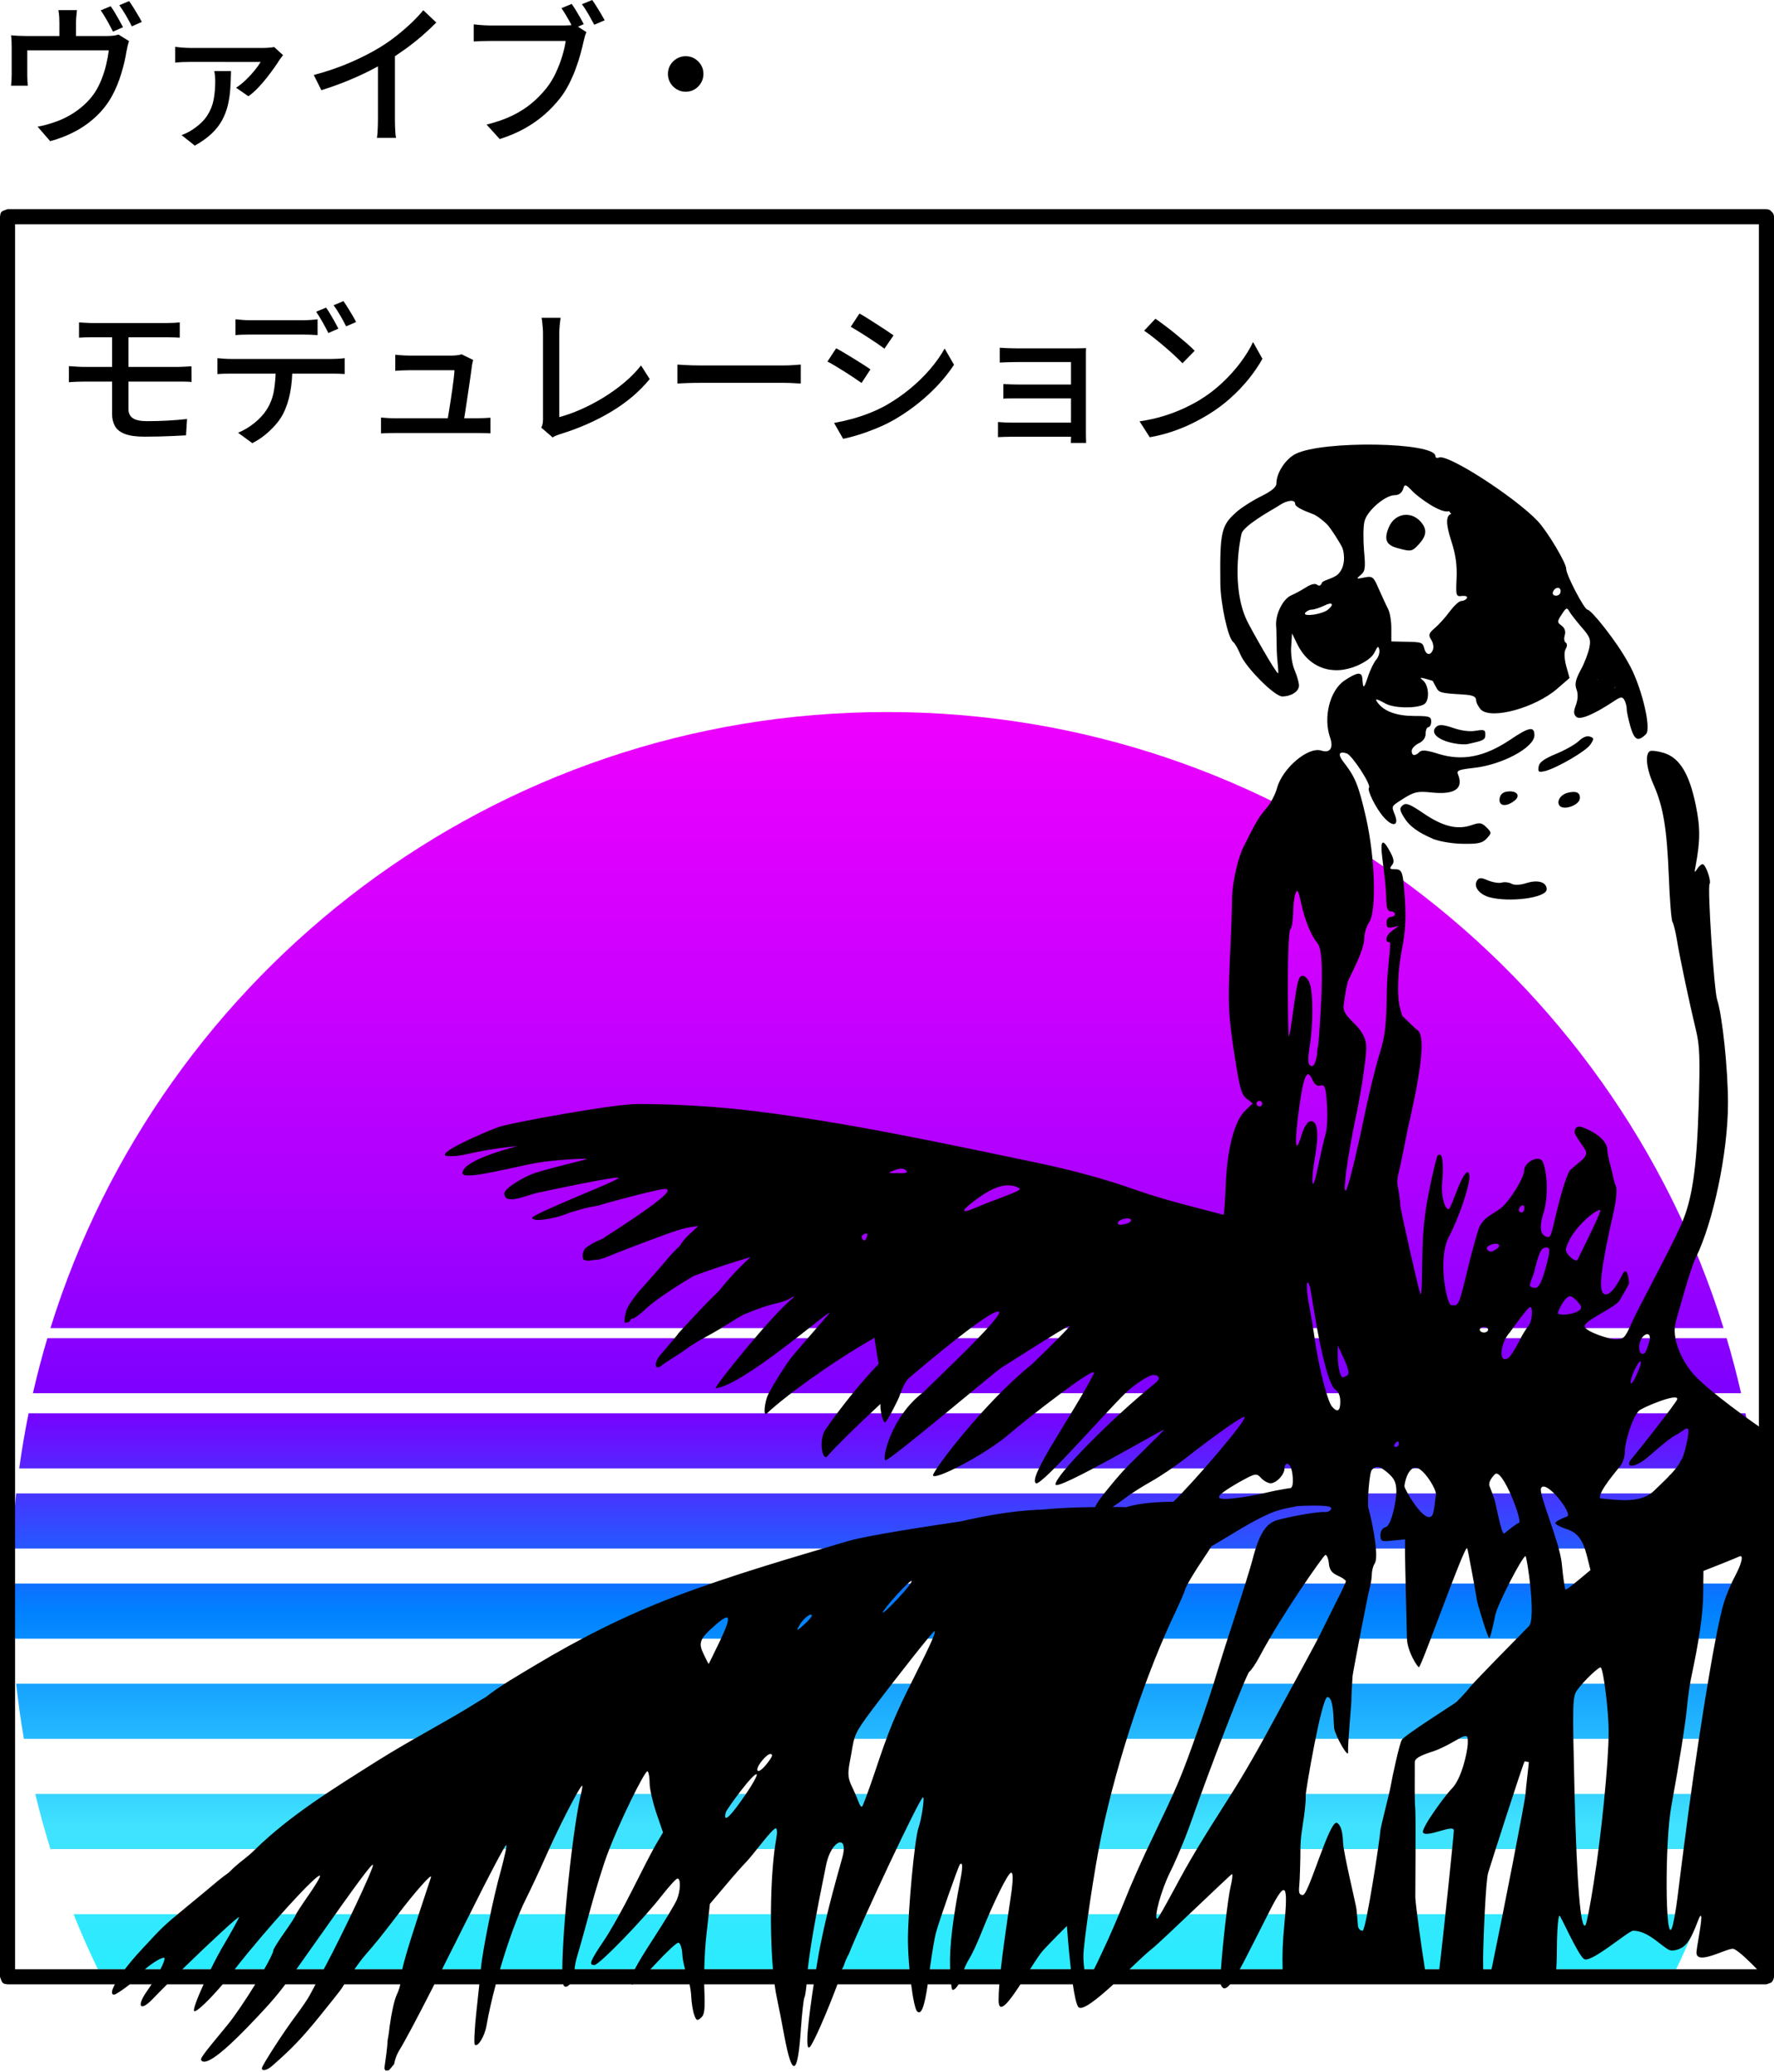
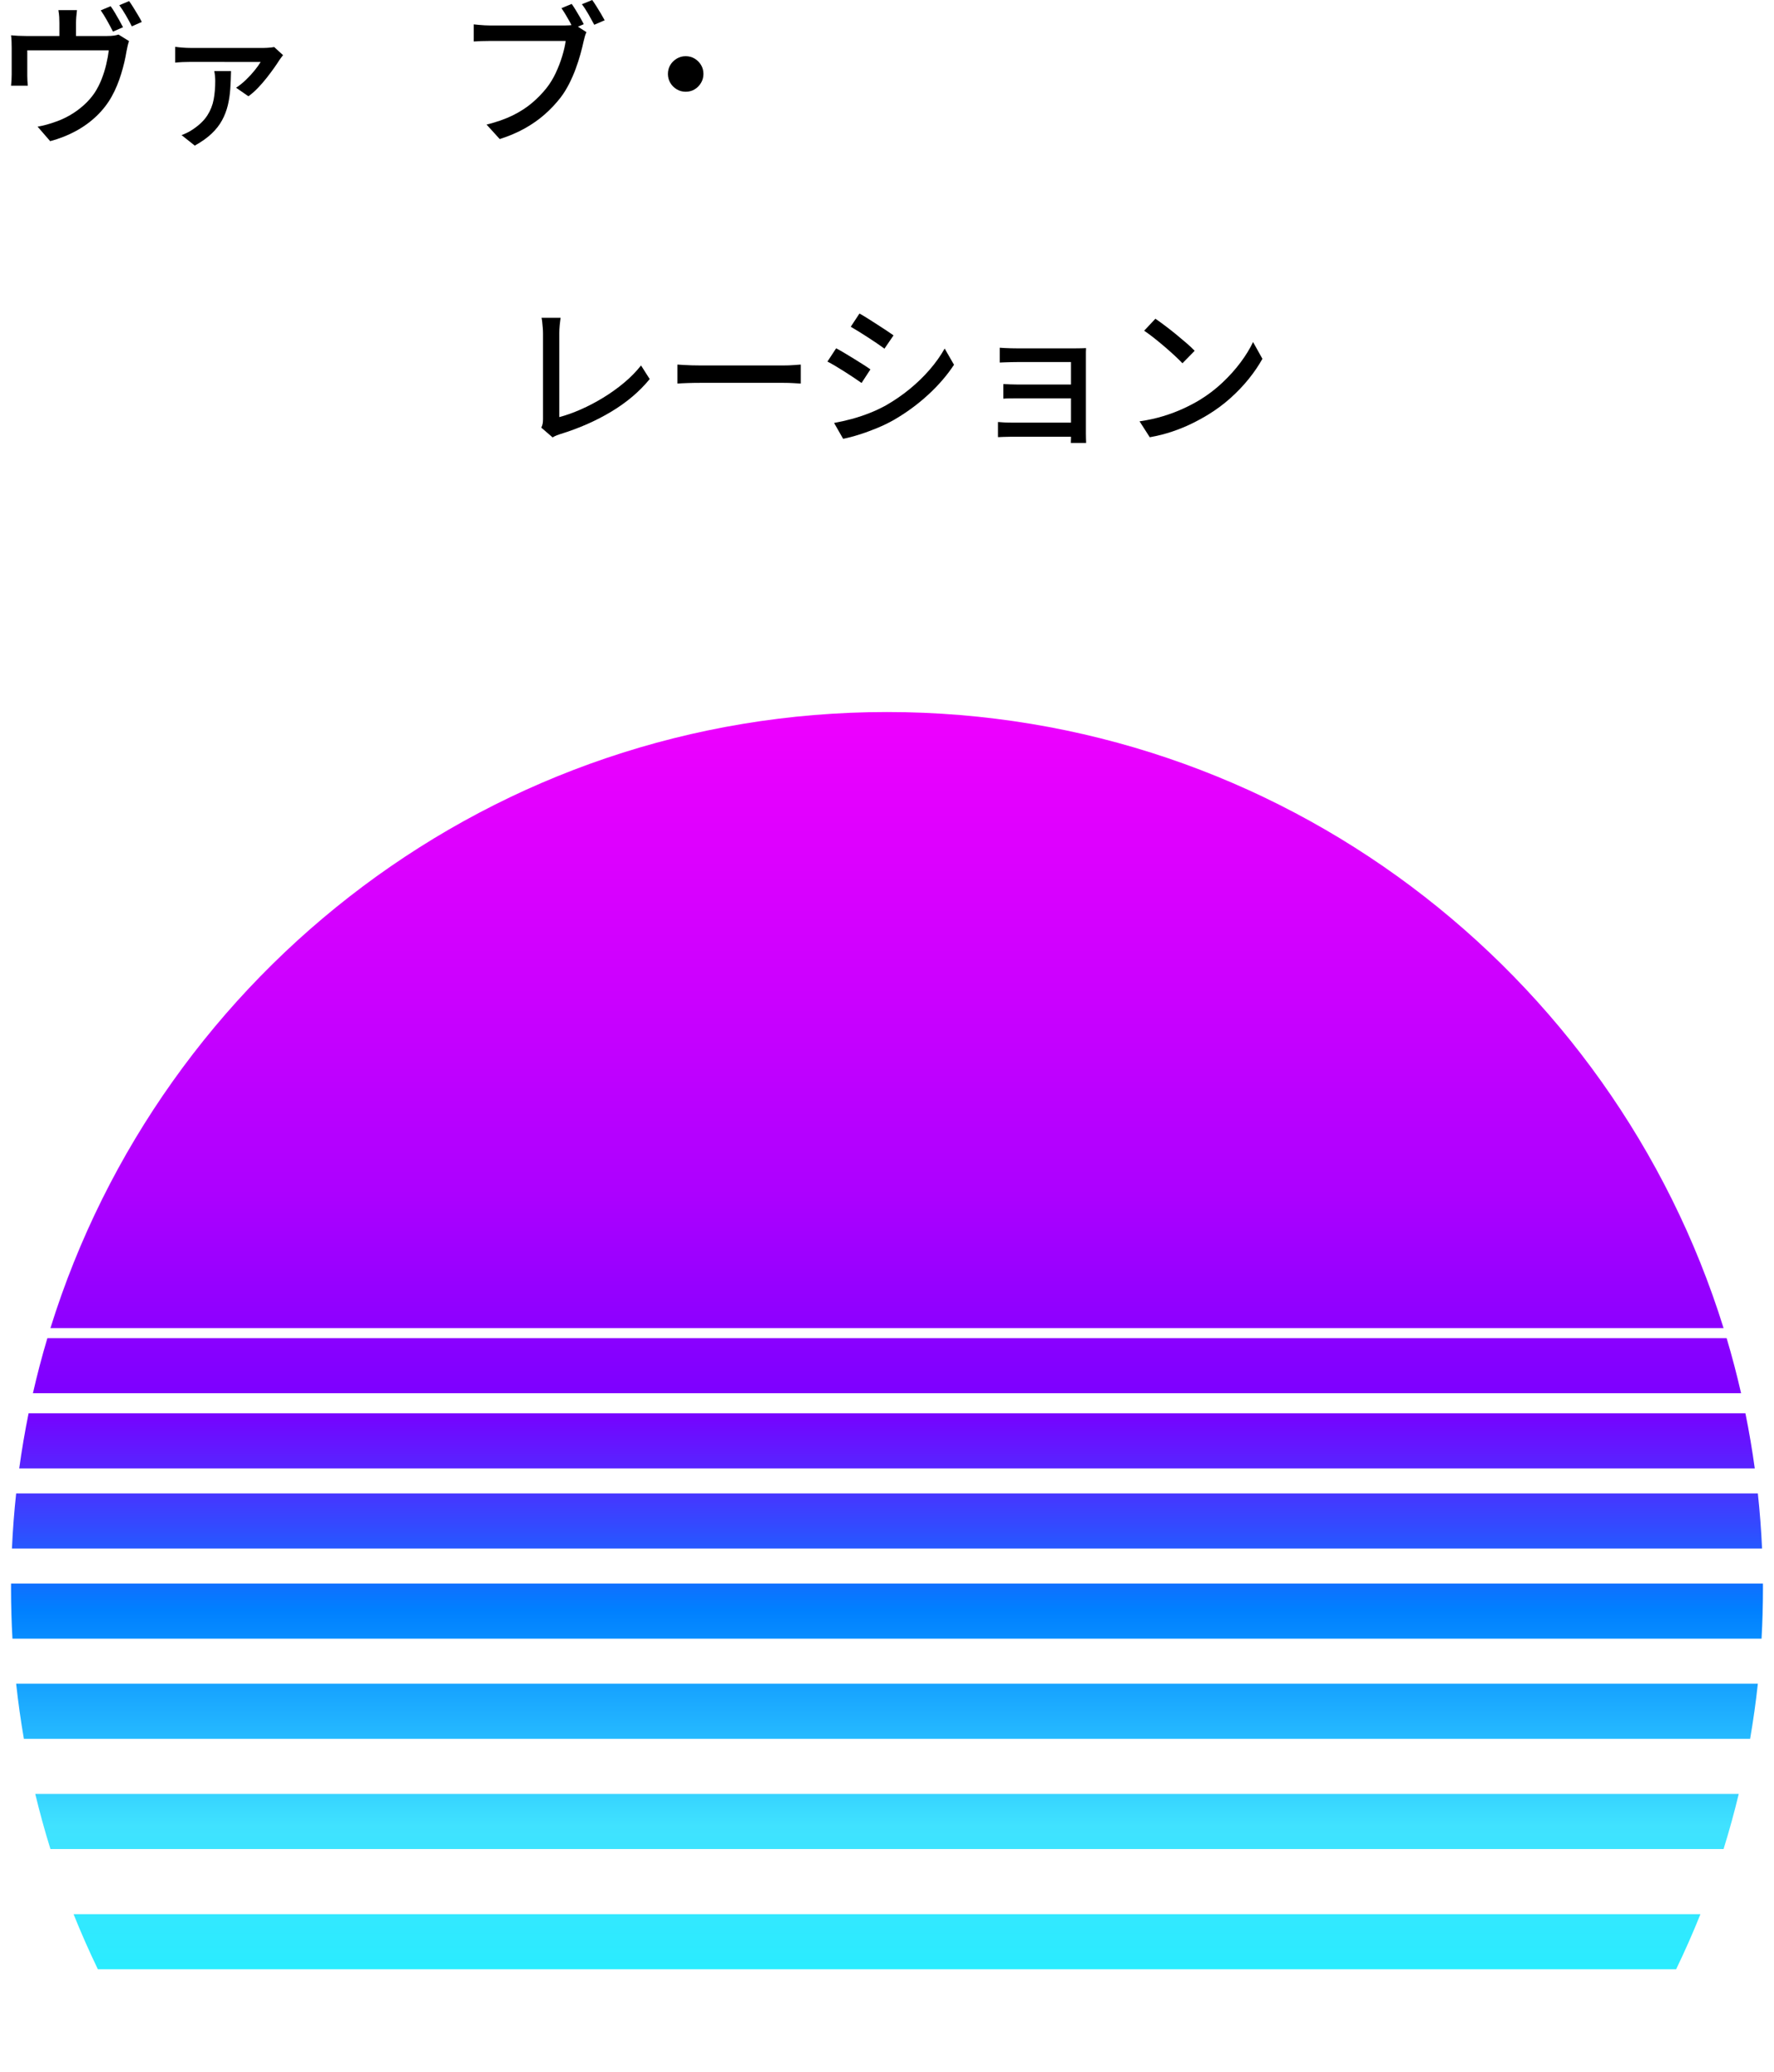
<svg xmlns="http://www.w3.org/2000/svg" width="100%" height="100%" viewBox="0 0 353 412" version="1.1" xml:space="preserve" style="fill-rule:evenodd;clip-rule:evenodd;stroke-linejoin:round;stroke-miterlimit:2;">
  <path id="lasercd" d="M338.363,380.634c-1.49,3.717 -3.104,7.371 -4.838,10.956l-314.05,0c-1.734,-3.585 -3.348,-7.239 -4.838,-10.956l323.726,0Zm7.621,-23.904c-0.89,3.699 -1.897,7.352 -3.019,10.956l-332.93,-0c-1.122,-3.604 -2.129,-7.257 -3.019,-10.956l338.968,-0Zm3.801,-21.913c-0.399,3.688 -0.913,7.341 -1.538,10.957l-343.494,-0c-0.625,-3.616 -1.139,-7.269 -1.538,-10.957l346.57,0Zm1.015,-19.92c0.002,0.332 0.003,0.664 0.003,0.996c-0,3.343 -0.095,6.664 -0.281,9.96l-348.044,0c-0.186,-3.296 -0.281,-6.617 -0.281,-9.96c0,-0.332 0.001,-0.664 0.003,-0.996l348.6,0Zm-1.015,-17.928c0.392,3.62 0.672,7.273 0.839,10.956l-348.248,-0c0.167,-3.683 0.447,-7.336 0.839,-10.956l346.57,-0Zm-2.475,-15.936c0.734,3.612 1.357,7.266 1.864,10.956l-345.348,-0c0.507,-3.69 1.13,-7.344 1.864,-10.956l341.62,-0Zm-3.737,-14.941c1.074,3.605 2.035,7.258 2.878,10.956l-339.902,0c0.843,-3.698 1.804,-7.351 2.878,-10.956l334.146,0Zm-333.539,-1.992c22.078,-70.942 88.298,-122.51 166.466,-122.51c78.168,0 144.388,51.568 166.466,122.51l-332.932,0Z" style="fill:url(#_Linear1);" />
-   <path id="fullcase" d="M25.831,394.59c-1.341,1.05 -2.792,2.046 -3.131,2.046c-0.634,0 -0.523,-0.784 0.151,-2.046l-21.351,0c-0.839,-0.083 -0.967,-0.264 -1.169,-0.601l-0.331,-0.899l0,-350c0.083,-0.833 0.265,-0.967 0.602,-1.169l0.898,-0.331l350,0c0.033,0.003 0.065,0.007 0.098,0.01c0.081,0.016 0.439,0.065 0.638,0.213l0.541,0.541c0.206,0.277 0.223,0.736 0.223,0.736l0,350c-0,0 -0.094,0.865 -0.602,1.169l-0.898,0.331l-106.72,0c-0.909,1.076 -1.493,1.035 -1.892,0l-21.338,0c-3.279,2.992 -6.373,5.487 -7.027,4.439c-0.383,-0.613 -0.739,-2.337 -1.048,-4.439l-10.417,0c-2.229,3.421 -4.323,6.182 -4.354,3.212c-0.009,-0.853 0.047,-1.955 0.149,-3.212l-8.121,0c-0.382,0.679 -0.811,1.103 -1.186,1.103c-0.099,-0 -0.198,-0.416 -0.281,-1.103l-4.661,0c-0.649,4.515 -1.311,6.173 -2.107,5.377c-0.393,-0.393 -0.842,-2.597 -1.197,-5.377l-14.658,0c-2.18,5.82 -4.742,11.606 -5.459,12.426c-1.163,1.304 -0.222,-6.212 0.733,-12.426l-1.424,0c-0.119,1.28 -0.287,2.381 -0.419,2.602c-0.167,0.277 -0.5,3.219 -0.722,6.438c-0.61,9.158 -1.72,9.602 -3.274,1.277c-0.5,-2.776 -1.166,-6.05 -1.444,-7.382c-0.19,-0.842 -0.358,-1.831 -0.505,-2.935l-14.006,0c0.006,0.312 0.014,0.607 0.025,0.881c0.166,4.163 0.055,5.162 -0.666,5.772c-0.722,0.666 -0.944,0.555 -1.332,-0.555c-0.278,-0.721 -0.555,-2.442 -0.611,-3.774c-0.028,-0.676 -0.156,-1.522 -0.326,-2.324l-11.178,0c-0.065,0.032 -0.116,0.048 -0.152,0.048c-0.104,0 -0.193,-0.015 -0.267,-0.048l-12.23,0c-0.403,0.438 -0.854,0.628 -1.157,0.326c-0.055,-0.058 -0.103,-0.168 -0.145,-0.326l-13.426,0c-0.779,2.914 -1.428,5.765 -1.859,8.263c-0.389,2.109 -1.721,4.329 -2.331,3.719c-0.167,-0.167 -0.056,-3.164 0.333,-6.605c0.207,-1.833 0.414,-3.776 0.578,-5.377l-8.94,0c-3.492,6.842 -5.872,11.322 -7.068,13.258c-0.389,0.666 -0.722,1.499 -0.889,2.332c0,0.055 -0.055,0.166 -0.055,0.277c-0.333,0.389 -0.666,0.833 -1.055,1.221c-0.222,0.056 -0.444,0.056 -0.666,0.056c-0.111,-0.167 -0.166,-0.278 -0.222,-0.444c0.278,-1.943 0.555,-3.83 0.666,-5.717c0.167,-0.777 0.278,-1.665 0.389,-2.665c0.333,-2.497 0.943,-5.328 1.443,-6.327c0.274,-0.547 0.514,-1.277 0.675,-1.991l-11.158,0c-0.194,0.3 -0.383,0.595 -0.562,0.881c-0.333,0.499 -2.332,2.997 -4.441,5.606c-3.386,4.163 -5.439,6.327 -9.324,9.713c-1,0.888 -2.11,1.166 -2.054,0.444c0.055,-0.555 4.329,-7.215 6.771,-10.435c1.11,-1.498 2.387,-3.33 2.776,-4.107c0.187,-0.374 0.605,-1.147 1.125,-2.102l-6.013,0c-2.344,3.084 -4.019,4.876 -7.545,8.54c-5.051,5.218 -8.215,7.549 -9.103,6.661c-0.389,-0.389 -0.167,-0.722 5.162,-7.16c1.409,-1.707 3.611,-4.987 5.496,-8.041l-6.481,0c-2.646,3.107 -5.322,5.675 -5.676,5.321c-0.252,-0.252 0.614,-2.543 1.877,-5.321l-7.256,0c-1.088,1.085 -2.108,2.118 -3.002,3.046c-2.442,2.497 -3.108,1.221 -0.943,-1.777c0.293,-0.417 0.58,-0.843 0.857,-1.269l-4.331,0Zm324.169,-350l-347,0l0,347l21.846,0c0.949,-1.248 2.124,-2.637 3.459,-4.056c4.052,-4.385 4.219,-4.552 8.659,-8.215c2.109,-1.721 5.051,-4.163 6.494,-5.384c0.747,-0.609 1.481,-1.162 2.063,-1.564c0.977,-1.002 2.035,-1.91 3.148,-2.752c0.592,-0.475 1.267,-1.026 2.075,-1.823c7.005,-6.862 15.638,-12.141 24.116,-17.5c6.824,-4.313 14.347,-8.153 20.179,-11.855c0.514,-0.324 1.034,-0.633 1.562,-0.926c3.077,-2.424 6.542,-4.363 9.935,-6.402c8.809,-5.284 17.922,-9.902 27.747,-13.62c11.321,-4.283 22.952,-7.648 34.595,-11.08c3.635,-1.064 15.965,-2.953 22.254,-3.873c4.922,-1.119 9.861,-2.025 14.916,-2.291c0.192,-0.012 0.191,-0.049 0.798,-0.048c0.07,0.001 0.141,0.005 0.212,0.011c3.604,-0.362 7.232,-0.485 10.847,-0.525c0.284,-0.616 0.814,-1.437 1.613,-2.459c1.277,-1.609 3.164,-3.885 4.274,-5.051c1.054,-1.165 7.937,-7.77 7.826,-7.881c-0.111,-0.167 -21.591,12.433 -21.591,10.879c-0,-1.832 11.434,-13.377 19.87,-20.149c1.055,-0.832 0.833,-1.609 -0.444,-1.609c-0.666,-0 -2.775,1.276 -4.718,2.886c-2.997,2.498 -17.494,19.328 -18.594,18.649c-1.739,-1.073 7.393,-13.709 11.49,-21.757c1.235,-2.426 -13.876,9.409 -16.707,11.878c-4.773,4.163 -15.264,9.546 -15.264,8.27c0,-0.888 10.047,-14.32 19.649,-22.035c4.163,-3.997 7.549,-7.438 7.549,-7.604c-0,-0.278 -2.387,1.165 -13.599,8.27c-1.499,0.999 -22.277,18.563 -23.063,18.406c-0.787,-0.157 1.139,-8.749 7.522,-13.522c1.609,-1.665 16.595,-15.674 14.986,-16.041c-1.712,-0.39 -14.519,10.375 -17.815,13.201c-1.072,0.919 -1.962,3.755 -1.962,3.755c0.005,0.106 -2.589,5.441 -2.897,5.072c-0.719,-0.863 -0.849,-3.121 -0.849,-3.121c0.001,-0.184 0.006,-0.367 0.015,-0.55c-4.611,4.266 -8.621,8.201 -10.586,10.403c-0.949,1.064 -1.806,-3.249 -0.307,-5.386c3.798,-5.418 7.329,-9.619 10.538,-12.984c-0.197,-1.089 -0.407,-2.192 -0.557,-3.311c-0.085,-0.622 -0.18,-1.24 -0.286,-1.857c-8.493,4.826 -17.688,11.519 -21.418,15.037c-0.808,0.762 -0.363,-2.463 0.222,-3.663c1.054,-2.165 3.497,-5.883 4.329,-7.049c0.833,-1.166 8.104,-9.325 7.937,-9.325c-0.7,0 -17.27,14.467 -22.649,15.014c-0.595,0.06 11.41,-14.945 15.562,-18.097c-0.041,-0.049 -0.084,-0.097 -0.126,-0.143c-0.901,0.69 -2.31,1.134 -3.343,1.355c-1.882,0.41 -3.698,1.098 -5.481,1.812l-0.001,0.018c-0.027,0.004 -0.055,0.009 -0.084,0.015c-0.339,0.137 -0.678,0.274 -1.015,0.409c-0.784,0.407 -1.879,1.102 -3.51,2.115c-1.499,0.944 -3.664,2.165 -4.718,2.72c-1.055,0.555 -2.664,1.609 -3.608,2.331c-0.389,0.333 -3.774,2.387 -4.44,2.942c-1.055,0.888 -1.721,0.055 -0.555,-1.721c0.166,-0.278 3.663,-4.218 3.885,-4.662l1.054,-1.166c1.888,-2.054 4.607,-4.94 6.05,-6.327c0.357,-0.344 0.673,-0.652 0.949,-0.93c1.943,-2.441 4.038,-4.697 6.303,-6.748c-3.799,1.116 -7.529,2.344 -11.253,3.728c-3.669,2.131 -7.65,4.795 -9.32,6.336c-1.276,1.221 -2.553,2.165 -2.886,2.165c-0.277,-0 -0.555,0.277 -0.555,0.555c-0.166,0.111 -0.388,0.166 -0.61,0.222c-0.111,-0 -0.278,0.055 -0.389,0.055c-0.166,-0.721 0.111,-1.665 0.333,-2.553c0.389,-0.943 1.665,-2.83 3.108,-4.385c1.554,-1.72 3.941,-4.44 5.273,-6.05c0.742,-0.86 1.563,-1.705 2.277,-2.355c0.828,-1.531 2.489,-2.778 3.641,-3.914c-0.477,0.077 -0.955,0.151 -1.435,0.221c-0.155,0.024 -0.155,0.024 -0.31,0.05c-0.312,0.053 -0.624,0.115 -0.934,0.18c0.005,0.01 0.011,0.02 0.016,0.029c-1.029,0.198 -2.828,0.822 -6.03,2.015c-3.774,1.388 -7.771,2.942 -8.936,3.441l-1.11,0.444c-0.278,0.056 -0.611,0.167 -0.944,0.278c-0.777,0.055 -1.609,0.166 -2.387,0.278c-0.121,-0.025 -0.232,-0.06 -0.341,-0.096l-0.094,-0.031c-0.109,-0.036 -0.22,-0.071 -0.342,-0.096c-0.388,-0.832 -0.111,-1.609 0.333,-2.275c0.889,-0.666 1.832,-1.221 2.831,-1.61c0,-0.055 0,-0.055 0.056,-0.055c0.024,-0 0.048,-0.011 0.073,-0.023l0.02,-0.01c0.025,-0.012 0.049,-0.023 0.073,-0.023c0.444,-0.166 0.833,-0.388 1.11,-0.666c1.277,-0.777 3.331,-2.165 5.606,-3.663c6.05,-4.107 7.937,-5.939 5.773,-5.717c-1.499,0.166 -10.102,2.387 -12.711,3.219c-0.277,0.056 -0.555,0.111 -0.777,0.167c-1.443,0.222 -2.886,0.61 -4.274,1.054c-0.333,0.056 -0.832,0.222 -1.387,0.444c-2.887,1.166 -6.938,1.665 -6.938,0.833c-0,-0.777 17.206,-7.438 17.206,-7.937c-0,-0.5 -14.724,2.641 -16.318,2.997c-2.02,0.451 -6.439,2.553 -6.439,0.055c0,-0.832 2.968,-2.739 5.273,-3.718c2.278,-0.968 11.008,-2.924 11.101,-3.109c0.092,-0.185 -7.391,0.245 -10.546,0.888c-6.006,1.225 -14.153,3.331 -14.153,1.943c-0,-2.831 11.525,-5.458 10.823,-5.384c-9.491,0.999 -10.144,2.08 -13.543,1.998c-3.812,-0.091 7.269,-4.842 9.861,-5.777c2.254,-0.813 22.836,-4.593 27.674,-4.593c7.917,0.025 15.845,0.479 23.755,1.464c18.689,2.327 37.538,6.434 55.18,10.093c6.862,1.432 13.621,3.172 20.256,5.535c5.697,2.002 11.574,3.388 17.479,4.958c0.144,-1.222 0.298,-3.362 0.374,-5.685c0.278,-7.327 1.721,-13.044 3.941,-15.097l1.443,-1.388l-1.221,-0.944c-1.054,-0.832 -1.387,-2.109 -2.497,-9.269c-1.111,-7.493 -1.222,-9.324 -0.833,-18.316c0.278,-5.495 0.444,-10.99 0.444,-12.156c0,-2.941 1.11,-7.992 2.276,-10.323c2.497,-4.996 3.052,-5.939 4.496,-7.605c0.888,-0.999 1.831,-2.83 2.164,-4.051c1.055,-3.941 6.161,-8.326 8.825,-7.493c1.721,0.555 2.443,-0.5 1.777,-2.498c-1.444,-4.052 -0.111,-9.436 2.83,-11.434c2.498,-1.665 3.442,-1.776 3.553,-0.444c0.166,2.22 0.277,2.165 1.11,-0.278c0.444,-1.387 1.221,-2.941 1.665,-3.441c0.444,-0.499 0.721,-1.388 0.61,-1.943c-0.166,-0.832 -0.333,-0.777 -0.943,0.5c-0.444,0.944 -1.721,1.887 -3.497,2.664c-4.94,2.109 -9.658,0.389 -11.933,-4.385l-1,-2.053l-0.166,2.608c-0.111,1.499 0.166,3.497 0.666,4.663c0.5,1.165 0.888,2.553 0.888,3.108c0,1.166 -1.554,2.165 -3.33,2.165c-1.554,-0 -7.271,-5.773 -8.326,-8.326c-0.444,-1.055 -1.054,-2.22 -1.443,-2.498c-1.055,-0.832 -2.498,-7.659 -2.553,-11.545c-0.111,-10.601 0.166,-11.711 3.497,-14.542c0.999,-0.832 3.108,-2.164 4.718,-2.941c1.998,-1 2.941,-1.777 2.941,-2.498c0,-2.109 1.832,-4.885 3.83,-5.884c5.439,-2.719 27.808,-2.331 27.808,0.444c-0,0.333 0.333,0.444 0.721,0.278c1.776,-0.722 15.042,7.826 19.593,12.599c1.887,1.943 5.773,8.437 5.717,9.547c-0.055,1.11 3.608,8.104 4.219,8.104c0.777,-0 5.883,6.438 8.048,10.435c2.553,4.218 4.773,13.154 3.608,14.32c-1.555,1.554 -2.276,1.221 -3.053,-1.332c-0.389,-1.388 -0.777,-2.998 -0.777,-3.608c-0,-0.611 -0.222,-1.443 -0.5,-1.887c-0.388,-0.666 -0.721,-0.611 -2.053,0.277c-3.941,2.609 -6.772,3.83 -7.494,3.108c-0.555,-0.555 -0.555,-1.054 -0.055,-2.386c0.388,-1.11 0.444,-2.165 0.111,-3.053c-0.389,-0.999 -0.222,-1.943 0.833,-3.885c0.777,-1.388 1.498,-3.386 1.72,-4.441c0.333,-1.609 0.111,-2.164 -1.498,-3.996c-1,-1.165 -2.11,-2.553 -2.443,-3.108c-0.499,-0.944 -0.666,-0.888 -1.554,0.499c-0.943,1.444 -0.943,1.555 -0.055,2.221c0.61,0.444 0.888,1.11 0.666,1.887c-0.222,0.666 -0.111,1.332 0.166,1.498c0.333,0.222 0.333,0.722 0,1.277c-0.333,0.61 -0.277,1.887 0.111,3.386l0.666,2.386l-2.497,2.165c-4.385,3.774 -13.099,6.161 -15.153,4.107c-0.5,-0.555 -0.944,-1.387 -0.944,-1.887c-0.055,-0.721 -0.666,-0.999 -2.664,-1.11c-4.496,-0.277 -4.718,-0.333 -5.328,-1.498c-0.333,-0.611 -0.611,-1.111 -0.611,-1.166c0,-0.056 -0.61,-0.222 -1.387,-0.444c-1.222,-0.333 -1.277,-0.278 -0.555,0.333c1.221,1.055 1.332,4.163 0.111,4.773c-1.666,0.833 -5.884,0.722 -7.549,-0.166c-1.998,-1.11 -2.331,-1.11 -1.443,-0c1.332,1.609 3.774,2.442 7.16,2.442c2.942,-0 3.33,0.111 3.33,1.11c0,0.611 -0.277,1.11 -0.555,1.11c-0.277,0 -0.555,0.555 -0.555,1.277c0,0.832 -0.499,1.554 -1.388,1.942c-0.777,0.389 -1.387,1.055 -1.387,1.499c-0,0.999 0.666,1.11 1.554,0.222c0.444,-0.444 1.388,-0.388 3.83,0.389c4.718,1.443 9.047,0.61 14.153,-2.776c3.83,-2.608 4.885,-2.775 4.885,-0.943c-0,2.442 -6.439,5.883 -12.045,6.494c-2.941,0.333 -3.496,0.499 -3.163,1.276c1.165,2.887 -0.666,4.108 -5.329,3.608c-2.72,-0.277 -3.386,-0.111 -5.439,1.166c-2.609,1.665 -2.498,1.443 -1.776,3.33c0.832,2.109 -0.389,2.442 -2.11,0.555c-1.609,-1.721 -3.496,-5.55 -3.052,-5.994c0.499,-0.555 -3.386,-6.494 -4.441,-6.827c-1.609,-0.5 -1.831,0.222 -0.499,1.887c2.164,2.775 2.886,4.496 4.329,10.823c1.832,7.993 2.165,18.761 0.611,20.925c-0.5,0.777 -0.944,2.165 -0.944,3.164c0,2.442 -3.053,7.882 -3.275,8.603c-0.222,0.722 -0.61,2.886 -0.832,4.774c-0.333,2.83 4.829,3.996 4.496,8.825c-0.167,2.719 -1.055,8.547 -1.999,12.988c-1.72,8.103 -2.719,15.541 -2.053,14.93c0.444,-0.388 2.109,-7.16 3.941,-16.04c0.832,-3.83 2.053,-8.826 2.775,-11.157c1.11,-3.497 1.332,-5.55 1.443,-12.488c0.055,-4.552 0.944,-9.658 0.555,-9.658c-1.11,0 -0.722,-1.499 0.611,-2.387l1.221,-0.888l-1.221,0.278c-0.944,0.222 -1.222,0.055 -1.222,-0.888c0,-0.666 0.334,-1.166 0.833,-1.166c0.444,0 0.833,-0.277 0.833,-0.555c-0,-0.277 -0.389,-0.555 -0.833,-0.555c-0.611,0 -0.833,-0.666 -0.888,-2.109c-0.056,-2.442 -0.167,-3.608 -0.777,-8.381c-0.5,-3.83 0.055,-4.219 1.665,-1.11c0.666,1.276 0.722,1.831 0.222,2.442c-0.499,0.61 -0.444,0.777 0.5,0.777c1.609,-0 1.72,0.388 2.109,6.216c0.222,3.664 0.055,6.383 -0.555,9.436c-0.888,4.385 -1.11,9.658 -0.389,12.1l0.389,1.388c-0,-0 2.719,2.664 2.997,2.83c1.499,0.888 1.055,6.494 -1.332,17.207c-0.5,2.109 -1.11,5.106 -1.388,6.66c-0.333,1.554 -0.721,3.497 -0.943,4.385c-0.389,1.499 -0.389,2.109 -0.056,3.719c0.167,0.943 0.333,2.22 0.333,2.775c0,0.888 3.698,17.056 3.975,17.666c0.278,0.722 0.355,-1.792 0.41,-6.509c0.056,-5.551 0.389,-9.159 1.388,-14.043c0.721,-3.608 1.498,-6.716 1.665,-6.883c0.943,-0.943 1.276,1.221 0.888,5.717c-0.222,2.776 0.888,5.872 1.554,4.651c0.333,-0.666 0.666,-1.487 1.388,-3.374c1.276,-3.441 2.497,-4.773 2.497,-2.72c0,1.943 -2.109,8.159 -4.107,11.934c-2.276,4.384 -0.389,13.487 0.499,13.543c1.555,0.111 1.444,0.333 3.553,-8.381c0.61,-2.443 1.443,-5.384 1.831,-6.605c0.777,-2.443 2.776,-2.998 4.496,-4.33c1.665,-1.276 4.607,-5.994 4.607,-7.437c0.056,-1.832 3.164,-3.275 3.774,-1.666c0.944,2.498 1,7.161 0.111,9.991c-1.054,3.386 -0.468,4.644 0.809,4.866c0.722,0.111 0.746,-0.814 2.022,-5.976c0.888,-3.608 1.998,-6.938 2.498,-7.382c0.499,-0.444 1.498,-1.277 2.165,-1.832c0.832,-0.666 1.11,-1.332 0.888,-1.942c-0.167,-0.5 -2.221,-3.108 -2.221,-3.719c0,-0.722 0.389,-1.11 0.999,-1.11c0.556,-0 5.273,1.832 5.495,4.44c0.167,2.109 0.833,3.664 1.166,5.495c0.111,0.611 0.389,1.554 0.611,2.054c0.222,0.499 -0,2.775 -0.5,4.995c-2.553,11.212 -3.053,15.597 -1.943,16.263c0.888,0.555 2.165,-0.777 3.664,-3.774c1.054,-2.165 1.332,1.387 1.332,1.72c-0,0.278 -1.332,2.387 -1.832,3.331c-0.721,1.387 -6.993,3.996 -6.993,5.162c-0,1.054 4.939,2.608 5.994,2.608c1.776,0 1.998,-0.166 3.275,-3.053c1.665,-3.718 7.215,-13.709 9.88,-19.593c2.275,-5.05 3.163,-11.267 3.552,-23.866c0.277,-9.325 0.222,-11.878 -0.555,-14.987c-1.221,-5.051 -3.164,-14.153 -3.774,-17.872c-0.278,-1.665 -0.667,-3.275 -0.889,-3.608c-0.222,-0.333 -0.555,-4.385 -0.721,-8.936c-0.389,-9.713 -1.11,-13.932 -2.997,-18.261c-1.499,-3.33 -1.776,-6.161 -0.777,-6.771c0.388,-0.167 1.665,-0 2.886,0.388c3.053,0.999 4.94,4.107 6.216,10.213c0.944,4.551 0.944,7.104 0,12.211c-0.277,1.332 -0.222,1.443 0.278,0.666c0.333,-0.555 0.832,-0.999 1.11,-0.999c0.61,-0 1.776,3.33 1.388,3.941c-0.445,0.721 0.888,21.036 1.498,22.978c1.055,3.22 2.165,13.877 2.165,20.593c-0,9.824 -2.942,23.755 -6.439,30.804c-0.999,1.999 -3.219,10.102 -3.94,12.655c-0.889,3.164 0.965,7.262 3.135,9.999c2.755,3.474 13.396,10.849 13.396,10.849l-0,107.927l-0,-347Zm-308.069,347c0.919,-1.855 1.896,-3.69 2.748,-5.111c1.388,-2.331 2.664,-4.662 2.887,-5.217c0.238,-0.597 -5.689,4.886 -11.272,10.328l5.637,0Zm10.645,0c1.082,-1.89 1.817,-3.359 1.817,-3.779c-0,-0.222 0.999,-1.831 2.22,-3.552c1.221,-1.721 2.22,-3.275 2.22,-3.441c-0,-0.167 1.165,-1.943 2.553,-3.941c1.388,-1.998 2.442,-3.719 2.276,-3.885c-0.543,-0.543 -10.733,10.63 -16.946,18.598l5.86,0Zm11.843,0c0.081,-0.15 0.162,-0.3 0.242,-0.448c3.33,-6.161 9.88,-19.982 9.547,-20.315c-0.222,-0.278 -2.887,3.275 -11.878,16.041c-1.315,1.872 -2.402,3.411 -3.346,4.722l5.435,0Zm15.634,0c0.479,-2.295 1.993,-7.145 5.7,-18.265c0.388,-1.11 -3.053,2.719 -6.883,7.77c-3.108,4.052 -3.774,4.885 -6.272,7.771c-0.507,0.586 -1.256,1.583 -2.065,2.724l9.52,0Zm15.624,0l0.011,-0.115c0.333,-3.664 2.442,-14.099 3.941,-19.371c0.721,-2.72 1.276,-5.051 1.11,-5.218c-0.167,-0.111 -3.386,5.939 -7.16,13.543c-2.079,4.157 -3.952,7.882 -5.615,11.161l7.713,0Zm16.214,0c0.022,-8.085 2.075,-28.414 3.834,-35.361c0.166,-0.777 0.222,-1.276 0.055,-1.11c-0.721,0.611 -4.94,8.936 -7.104,13.876c-1.277,2.887 -3.053,6.661 -3.941,8.437c-1.684,3.303 -3.632,8.665 -5.239,14.158l12.395,0Zm14.412,0c0.753,-1.435 1.969,-3.422 3.686,-6.054c2.276,-3.497 4.385,-6.994 4.718,-7.827c0.722,-1.776 0.777,-4.162 0.111,-4.162c-0.277,-0 -1.665,1.554 -3.163,3.441c-3.553,4.607 -12.433,13.765 -13.377,13.765c-1.166,0 -0.888,-0.722 1.832,-4.773c1.443,-2.11 3.996,-6.716 5.772,-10.269c1.776,-3.552 3.83,-7.548 4.607,-8.88l1.443,-2.443l-1.332,-3.885c-0.722,-2.165 -1.332,-4.773 -1.332,-5.883c-0,-1.11 -0.167,-2.165 -0.389,-2.387c-0.444,-0.5 -5.828,10.546 -7.937,16.263c-0.888,2.275 -2.497,7.548 -3.607,11.656c-1.111,4.107 -2.276,8.214 -2.554,9.102c-0.203,0.649 -0.376,1.565 -0.454,2.336l11.976,0Zm128.918,0c-0.083,-2.706 0.011,-5.563 0.319,-8.608c0.833,-8.492 0.278,-9.158 -2.719,-3.33c-1.221,2.387 -3.497,6.938 -5.107,10.046c-0.359,0.698 -0.694,1.328 -1.007,1.892l8.514,0Zm-101.415,0c-0.695,-8.058 -0.501,-19.57 0.661,-25.98c0.222,-1.166 0.166,-2.054 -0.111,-2.054c-0.278,-0 -1.499,1.332 -2.72,2.886c-1.221,1.554 -2.664,3.33 -3.219,3.885c-0.555,0.555 -2.442,2.665 -4.107,4.663l-3.053,3.608l-0.666,5.939c-0.241,2.028 -0.396,4.674 -0.453,7.053l13.668,0Zm132.589,0c0.74,-5.918 2.943,-27.165 2.899,-27.649c-0.111,-1.221 -5.28,1.502 -6.112,0.503c-0.611,-0.722 4.717,-7.826 5.605,-8.659c2.11,-1.998 3.22,-7.604 3.275,-8.936c0.056,-1.721 -0.055,-1.832 -1.165,-1.443c-0.555,0.277 -3.608,2.165 -5.662,2.831c-2.775,0.888 -3.719,1.443 -3.719,2.22l0,2.831c0,0.777 -0.055,4.662 0.111,6.549c0.111,1.554 0,16.207 0,17.428c0,1.052 1.168,9.675 1.921,14.325l2.847,0Zm10.4,0c2.217,-10.646 6.63,-33.199 6.757,-34.806c0.166,-2.164 0.555,-4.995 0.666,-6.383l-0.833,-0.166c-0.61,1.276 -6.437,19.499 -7.271,22.202c-0.453,1.468 -0.944,12.655 -0.999,16.928c-0,0.772 0.006,1.519 0.016,2.225l1.664,0Zm-134.401,0c0.364,-2.219 0.673,-3.944 0.787,-4.5c0.777,-3.664 1.332,-6.772 4.385,-17.54c1.443,-4.94 -2.109,-3.829 -3.164,1.221c-1.991,9.67 -3.212,16.506 -3.665,20.819l1.657,0Zm18.58,0c-0.175,-1.934 -0.291,-3.93 -0.309,-5.666c-0,-6.05 1.332,-20.314 2.109,-22.479c0.611,-1.776 1.277,-6.05 0.888,-6.05c-0.61,-0 -12.266,24.81 -14.764,31.193c-0.277,0.444 -0.499,0.944 -0.721,1.499c-0.112,0.277 -0.223,0.611 -0.334,0.944c0,0.024 -0.01,0.037 -0.022,0.05l-0.01,0.01c-0.012,0.013 -0.023,0.026 -0.023,0.051c-0.049,0.072 -0.087,0.145 -0.123,0.218l-0.031,0.063c-0.029,0.055 -0.057,0.111 -0.091,0.167l13.431,0Zm8.087,0c-0.006,-0.183 -0.011,-0.37 -0.015,-0.559c-0.111,-4.108 0.555,-9.547 2.109,-17.54c0.444,-2.22 0.389,-3.386 -0.166,-2.72c-0.333,0.444 -4.163,11.323 -4.774,13.655c-0.29,1.111 -0.79,4.159 -1.208,7.164l4.054,0Zm160.569,0c-0.978,-1.015 -3.627,-3.693 -4.681,-4.052c-1.04,-0.354 -7.486,3.523 -7.373,0.662c0.054,-1.176 1.295,-7.046 0.865,-7.233c-0.429,-0.187 -1.437,4.566 -3.44,6.109c-0.815,0.628 -2.19,0.953 -2.772,0.712c-1.523,-0.631 -4.207,-3.862 -7.249,-3.862c-0.964,-0 -8.545,6.666 -9.828,5.606c-1.283,-1.061 -4.607,-8.603 -4.829,-8.603c-0.222,-0 -0.444,2.22 -0.499,4.884c-0.023,2.553 -0.055,4.269 -0.141,5.68l-0,0.097l39.947,0Zm-150.484,0c0.702,-6.354 2.007,-14.356 2.167,-15.712c0.277,-2.276 0.277,-3.497 -0.111,-3.497c-0.611,0 -3.553,5.995 -5.939,11.989c-0.833,2.109 -1.943,4.44 -2.443,5.217c-0.327,0.51 -0.702,1.282 -0.984,2.003l7.31,0Zm13.942,0c-0.485,-4.22 -0.786,-8.608 -0.786,-8.608c0,0 -3.106,3.073 -4.717,4.829c-0.622,0.678 -1.568,2.133 -2.613,3.779l8.116,0Zm4.607,0c0.449,-0.895 0.983,-2.009 1.546,-3.224c1.443,-2.997 3.441,-7.659 4.551,-10.434c1.054,-2.72 3.552,-8.382 5.55,-12.489c4.774,-9.935 5.44,-11.545 7.715,-17.761c3.109,-8.548 4.274,-12.267 5.107,-15.098c0.666,-2.22 2.331,-7.437 3.719,-11.655c1.387,-4.219 2.886,-9.048 3.33,-10.713c1.332,-5.217 2.72,-7.382 5.106,-7.992c3.22,-0.833 8.104,-1.666 9.27,-1.555c0.555,0.056 1.165,-0.222 1.276,-0.61c0.167,-0.5 -0.777,-0.666 -3.552,-0.666c-0.896,-0 -1.948,0.032 -3.08,0.089c-1.82,0.353 -3.659,0.652 -5.499,1.451c-4.098,1.778 -7.778,4.326 -11.676,6.547c-0.466,0.758 -0.998,1.581 -1.558,2.403c-1.777,2.609 -3.442,5.384 -3.664,6.161c-0.222,0.777 -1.054,2.609 -1.776,4.163c-5.939,12.322 -11.711,29.584 -14.875,44.681c-1.388,6.494 -3.608,21.536 -3.608,24.089c0,0.879 0.078,1.809 0.197,2.613l1.921,0Zm25.254,0c0.333,-4.847 1.352,-14.035 1.935,-16.489c0.277,-1.166 0.444,-2.276 0.277,-2.442c-0.111,-0.111 -14.297,13.592 -15.819,14.764c-1.007,0.775 -2.695,2.381 -4.582,4.167l18.189,0Zm-106.626,0c-0.278,-0.975 -0.521,-2.175 -0.561,-3.057c-0.056,-1.221 -0.444,-2.22 -0.777,-2.22c-0.389,-0 -2.387,1.887 -4.496,4.162c-0.357,0.386 -0.714,0.76 -1.063,1.115l6.897,0Zm-104.398,0c0.508,-0.986 0.821,-1.777 0.821,-2.169c-0,-0.333 -0.999,0.055 -2.22,0.888c-0.672,0.458 -1.276,0.916 -1.684,1.281l3.083,0Zm264.467,-65.888c-0.278,0.444 -2.498,-7.164 -2.498,-7.438c-0,-0.277 -1.832,-10.323 -1.943,-10.435c-0.555,-0.61 -9.107,23.695 -9.606,23.695c-0.278,0 -2.272,-3.047 -2.383,-5.656c-0.055,-1.998 -0.388,-15.818 -0.388,-17.261l-0,-2.498l-2.442,0.222c-2.276,0.277 -2.443,0.166 -2.443,-1.055c0,-0.832 0.389,-1.443 1.055,-1.609c1.166,-0.333 2.109,-5.329 2.109,-7.049c0,-1.777 -0.388,-2.554 -1.554,-3.608c-1.721,-1.499 -2.387,-1.665 -3.33,-0.722c-0.5,0.5 -0.944,6.661 -0.666,7.66c0.333,0.943 2.22,9.214 1.276,10.879c-0.388,0.61 -0.61,1.609 -0.61,2.22c-0,0.61 -0.167,1.776 -0.389,2.609c-0.388,1.332 -3.33,16.651 -3.441,17.65c-0.056,0.722 -0.222,3.719 -0.222,4.44c0.055,0.722 -0.777,8.992 -0.666,10.713c0.055,1.276 -2.498,-3.164 -2.775,-4.774c-0.167,-1.165 -0,-6.216 -1.332,-6.216c-1.166,-0 -4.385,18.871 -4.33,19.537c0.056,0.666 -0.111,2.554 -0.333,4.163c-0.333,2.442 -0.721,4.052 -0.721,6.772c-0,1.831 -0.111,5.883 -0.222,6.938c-0.167,1.554 -0,1.942 0.721,1.942c1.166,0 5.384,-15.374 6.827,-14.32c0.722,0.5 1.055,1.61 1.166,3.941c0.055,1.943 2.553,12.211 2.664,13.21c0.111,0.999 0.222,2.387 0.278,3.053c-0,0.721 0.388,1.221 0.943,1.221c0.666,-0 3.497,-18.594 3.497,-19.649c-0,-0.777 1.832,-7.548 2.109,-9.213c0.278,-1.665 1.665,-8.048 2.165,-9.047c0.555,-1 10.712,-7.327 10.934,-7.605c0.222,-0.277 1.665,-1.609 2.72,-2.997c0.777,-0.999 10.768,-11.156 11.656,-12.044c1.498,-1.554 -0.389,-13.932 -0.666,-13.932c-0.611,0 -5.717,9.824 -6.05,11.878c-0.167,0.944 -0.833,3.941 -1.11,4.385Zm48.899,-12.378c-0.722,1.333 -1.721,3.664 -2.22,5.218c-1.887,6.05 -5.717,30.694 -7.882,47.789c-0.444,3.33 -1.054,8.27 -1.387,10.934c-0.333,2.665 -0.833,5.44 -1.111,6.106c-1.332,3.497 -1.443,-17.095 -0.111,-24.255c1.61,-8.826 2.887,-16.929 3.109,-19.705c0.166,-1.665 0.499,-4.162 0.777,-5.55c1.609,-7.493 2.442,-12.988 2.442,-16.984l0.055,-4.496l3.386,-1.332c1.832,-0.722 3.552,-1.443 3.774,-1.554c0.889,-0.389 0.445,1.443 -0.832,3.829Zm-28.196,61.277c-0.666,4.274 -1.388,7.993 -1.61,8.215c-0.943,1.165 -1.721,-8.048 -2.165,-25.976c-0.444,-18.317 -0.444,-19.482 0.555,-20.814c1.333,-1.832 4.385,-4.718 4.663,-4.441c0.555,0.555 1.609,8.992 1.554,12.988c-0,5.939 -1.443,20.37 -2.997,30.028Zm-51.009,-56.448c-1.165,2.276 -2.664,5.384 -3.386,6.827c-0.832,1.665 -4.551,8.493 -8.048,14.931c-4.274,7.937 -6.882,12.489 -9.879,17.206c-6.161,9.658 -8.104,12.933 -11.046,18.428c-1.776,3.275 -3.275,5.994 -3.441,5.994c-0.777,0 0.777,-5.772 2.609,-9.38c1.165,-2.331 2.83,-6.327 3.774,-8.936c4.385,-12.489 11.323,-30.306 11.933,-30.805c0.389,-0.278 1.332,-1.665 2.054,-3.053c4.662,-8.714 12.71,-20.037 13.044,-20.148c0.277,-0.111 0.61,0.611 0.721,1.61c0.111,1.332 0.555,1.942 1.776,2.497c0.888,0.389 1.61,0.889 1.61,1.111c-0,0.222 -0.777,1.887 -1.721,3.718Zm-115.504,34.691c0.222,0.333 -1.999,3.774 -3.275,5.494c-2.331,3.275 -3.386,4.052 -2.886,2.054c0.166,-0.61 5.606,-8.104 6.161,-7.548Zm31.304,-19.316c-3.83,7.604 -4.94,10.268 -7.882,19.094c-1.165,3.441 -2.275,6.438 -2.442,6.605c-0.166,0.166 -0.444,-0.167 -0.666,-0.778c-0.222,-0.555 -0.832,-2.109 -1.498,-3.441c-0.999,-2.164 -0.5,-3.33 0.055,-6.605c0.555,-3.219 0.5,-3.663 4.107,-8.436c5.662,-7.494 12.1,-15.597 12.378,-15.597c0.388,-0 -0.555,2.22 -4.052,9.158Zm-29.084,16.929c-1.11,1.498 -2.109,2.165 -2.109,1.387c-0,-0.832 1.887,-3.052 2.553,-3.052c0.61,-0 0.499,0.444 -0.444,1.665Zm-9.491,-24.256c-1.222,2.498 -2.221,4.607 -2.276,4.663c-0.056,0.055 -0.5,-0.833 -0.999,-1.887c-1.11,-2.276 -0.833,-3.053 2.053,-5.606c3.275,-2.942 3.608,-2.22 1.222,2.83Zm16.706,-3.163c-1.332,1.221 -1.609,1.332 -1.11,0.444c0.666,-1.332 2.22,-2.72 2.609,-2.331c0.166,0.166 -0.5,0.999 -1.499,1.887Zm21.37,-8.659c0.166,0.167 -1.055,1.721 -2.72,3.497c-1.665,1.776 -2.997,2.997 -2.997,2.775c0.055,-0.666 5.384,-6.55 5.717,-6.272Zm134.376,-5.051l0.721,2.886l-2.331,1.943c-1.277,1.055 -2.442,1.943 -2.609,1.943c-0.166,-0 -0.499,-2.332 -0.777,-5.218c-0.444,-4.385 -4.718,-13.931 -4.107,-14.986c0.999,-1.776 6.438,5.217 5.162,5.662c-1.277,0.444 -2.331,1.054 -2.331,1.276c-0,0.278 0.832,0.722 1.887,1.11c2.442,0.722 3.497,1.998 4.385,5.384Zm-16.43,-4.385c-0.555,0.444 -1.665,-5.994 -1.998,-6.882c-0.333,-0.944 -0.721,-2.054 -0.943,-2.553c-0.222,-0.556 0.166,-1.444 1.054,-2.332c1.443,-1.554 5.717,9.658 4.774,9.658c-0.278,0 -2.332,1.61 -2.887,2.109Zm-17.706,-13.099c1.555,-0.111 4.33,4.441 4.108,5.44c-0.167,0.721 -0.333,3.552 -0.777,4.107c-1.499,1.776 -5.495,-5.273 -5.495,-5.828c-0,-0.555 0.61,-3.608 2.164,-3.719Zm-48.14,6.785c4.267,-4.167 14.492,-16.054 14.172,-16.831c-0.167,-0.444 -5.551,3.33 -12.156,8.492c-1.72,1.332 -4.607,3.275 -6.383,4.274c-1.776,0.999 -4.163,2.498 -5.217,3.33c-0.941,0.712 -1.789,1.304 -2.534,1.775c0.263,-0.001 0.526,-0.001 0.788,-0.001c0.624,0.001 1.247,0.021 1.869,0.052c2.992,-0.891 6.236,-1.058 9.461,-1.091Zm102.475,-14.325c-0.202,-0.768 -1.39,0.512 -2.382,0.991c-1.721,0.832 -5.384,4.329 -6.494,5.106c-2.387,1.665 -3.886,1.277 -2.221,-0.555c0.611,-0.666 8.77,-10.99 8.881,-11.6c0.278,-1.388 -6.994,1.665 -7.604,2.275c-1.221,1.166 -2.831,5.995 -2.831,8.326c0,0.777 -0.388,1.998 -0.888,2.664c-0.499,0.666 -4.538,5.256 -4.016,6.442c3.851,0.386 8.159,0.986 10.715,-1.497c0.935,-0.926 1.963,-1.861 2.913,-2.84c0.078,-0.159 0.197,-0.286 0.36,-0.378c0.634,-0.677 1.22,-1.376 1.705,-2.109c0.187,-0.379 0.431,-0.811 0.69,-1.222c0.394,-0.846 1.374,-4.834 1.172,-5.603Zm-79.116,11.599c0.297,-0.212 0.415,-0.654 0.415,-1.45c0,-1.943 -0.5,-3.386 -1.166,-3.386c-0.277,0 -0.499,0.444 -0.499,0.944c-0,1.221 -1.61,2.941 -2.775,2.941c-0.5,0 -1.388,-0.499 -1.887,-1.054c-0.944,-0.999 -1.055,-0.999 -4.552,0.943c-4.773,2.776 -5.051,3.553 -0.943,3.109c1.776,-0.167 4.662,-0.666 6.438,-1.11c1.131,-0.275 2.284,-0.506 3.144,-0.644c0.603,-0.126 1.215,-0.21 1.825,-0.293Zm21.507,-8.721c-0,0.277 -0.278,0.555 -0.611,0.555c-0.333,-0 -0.444,-0.278 -0.222,-0.555c0.167,-0.278 0.444,-0.555 0.611,-0.555c0.111,-0 0.222,0.277 0.222,0.555Zm-18.039,-32.082c0.166,0.167 0.388,0.888 0.499,1.61c0.111,0.722 0.5,2.942 0.833,4.94c1.332,8.104 2.942,13.931 3.996,14.598c0.666,0.444 1.055,1.276 1.055,2.442c-0,1.942 -0.555,2.275 -1.665,0.999c-0.888,-1.11 -2.498,-7.327 -3.331,-12.822c-0.333,-2.442 -0.888,-5.606 -1.165,-7.104c-0.555,-2.942 -0.666,-5.107 -0.222,-4.663Zm66.161,15.653c0.166,0.166 -0.222,1.332 -0.833,2.664c-0.61,1.332 -1.11,1.998 -1.165,1.498c-0.056,-1.054 1.609,-4.551 1.998,-4.162Zm-58.335,2.719c-0.333,0.222 -0.777,0.389 -0.944,0.444c-0.499,0 -0.999,-2.22 -0.999,-4.44l0,-1.943l1.277,2.776c0.832,1.831 1.054,2.886 0.666,3.163Zm36.3,-13.543c0.62,-0.222 0.499,2.664 -0.222,3.608c-0.722,0.944 -1.443,2.165 -1.665,2.664c-0.222,0.555 -1.721,3.219 -2.221,3.664c-2.164,1.831 -1.998,-2.72 0.167,-4.996c-0,0 3.321,-4.718 3.941,-4.94Zm21.868,7.049c0.444,-1.665 1.999,-2.331 1.999,-0.888c-0,0.611 -0.777,2.831 -1.055,2.997c-0.833,0.555 -1.332,-0.666 -0.944,-2.109Zm-31.027,-3.108c0.445,0 0.833,0.222 0.833,0.555c0,0.278 -0.388,0.555 -0.833,0.555c-0.444,0 -0.832,-0.277 -0.832,-0.555c-0,-0.277 0.388,-0.555 0.832,-0.555Zm14.709,-2.775c0,-0.333 1.388,-3.33 2.442,-3.33c0.444,-0 1.332,0.777 1.999,1.72c1.221,1.721 -4.441,2.387 -4.441,1.61Zm-4.884,-7.604c0.333,-0.833 1.054,-5.051 2.109,-5.329c1.388,-0.388 1.388,0.278 0.166,4.607c-0.666,2.276 -1.221,3.33 -1.887,3.33c-0.499,0 -1.054,-0.166 -1.054,-0.499c-0,-0.278 0.277,-1.221 0.666,-2.109Zm6.494,-5.162c1.165,-4.385 6.827,-8.437 6.827,-7.604c-0,0.832 -4.33,9.269 -4.441,9.657c-0.333,0.944 -2.629,-1.141 -2.386,-2.053Zm-13.377,-0.833c0.222,0.222 0,0.611 -0.444,0.888c-1.054,0.666 -1.498,0.666 -1.887,0c-0.388,-0.61 1.776,-1.443 2.331,-0.888Zm-126.217,-2.109c0.555,-0.222 0.722,-0.055 0.5,0.5c-0.333,0.943 -0.555,0.999 -0.999,0.333c-0.167,-0.333 0.055,-0.666 0.499,-0.833Zm50.454,-2.276c0.277,-0.777 2.608,-1.165 2.608,-0.444c0,0.278 -0.61,0.666 -1.387,0.777c-0.944,0.222 -1.388,0.056 -1.221,-0.333Zm80.315,-3.385c0.277,-0.167 0.555,0.055 0.555,0.499c-0,0.5 -0.278,0.888 -0.555,0.888c-0.278,0 -0.555,-0.222 -0.555,-0.499c-0,-0.278 0.222,-0.666 0.555,-0.888Zm-108.123,-1.499c3.164,-2.276 5.551,-2.997 7.604,-2.22c1.221,0.444 0.944,0.61 -2.498,1.943c-2.109,0.777 -4.773,1.831 -5.938,2.331c-2.887,1.221 -2.554,0.388 0.832,-2.054Zm68.916,-22.068c-0.177,-0.357 -0.426,-0.397 -0.812,-0.3c-0.611,0.222 -1.166,-0.167 -1.61,-1.166c-1.054,-2.331 -1.72,-0.943 -2.608,5.44c-0.999,7.16 -0.833,9.824 0.388,5.772c0.5,-1.721 1.221,-2.831 1.776,-2.942c1.388,-0.277 1.776,2.109 1.055,6.55c-1.055,6.105 -0.666,8.159 0.444,2.775c0.555,-2.609 1.221,-5.606 1.554,-6.716c0.333,-1.11 0.444,-3.83 0.278,-5.994c-0.082,-1.265 -0.156,-2.132 -0.261,-2.713c-0.083,-0.198 -0.162,-0.441 -0.204,-0.706Zm-85.512,16.518c1.11,-0.389 1.776,-0.389 2.22,0.055c0.444,0.444 0.056,0.611 -1.554,0.555c-2.22,0 -2.22,0 -0.666,-0.61Zm72.544,-13.765c0.334,-0 0.556,0.222 0.556,0.555c-0,0.333 -0.222,0.555 -0.556,0.555c-0.277,-0 -0.555,-0.222 -0.555,-0.555c0,-0.333 0.222,-0.555 0.555,-0.555Zm11.699,-11.004c0.105,-0.994 0.201,-2.187 0.29,-3.594c0.722,-10.601 0.555,-15.652 -0.444,-16.762c-1.221,-1.444 -2.497,-4.496 -3.274,-8.104c-0.5,-2.331 -0.722,-2.72 -1.055,-1.832c-0.277,0.611 -0.499,2.387 -0.499,3.997c-0.056,1.554 -0.278,2.997 -0.556,3.163c-0.277,0.167 -0.499,5.051 -0.499,10.935c-0,5.828 0.111,10.49 0.222,10.379c0.111,-0.111 0.444,-2.165 0.777,-4.607c0.888,-6.494 1.11,-7.437 1.998,-7.437c0.444,-0 1.055,0.666 1.332,1.443c0.722,1.831 0.722,8.436 0,12.71c-0.388,2.498 -0.333,3.386 0.167,3.719c0.588,0.346 1.004,-0.323 1.328,-2.357c0.005,-0.489 0.058,-1.065 0.213,-1.653Zm45.471,-31.069c-0,-1.387 -1.665,-1.942 -3.885,-1.276c-1.388,0.444 -2.554,0.499 -3.109,0.166c-0.499,-0.277 -1.387,-0.388 -1.942,-0.222c-0.555,0.167 -1.832,-0.055 -2.775,-0.444c-1.388,-0.61 -1.777,-0.555 -2.165,0.056c-0.722,1.165 0.388,2.664 2.387,3.274c3.996,1.11 11.489,0.167 11.489,-1.554Zm-16.596,-9.047c2.997,0.055 3.83,-0.167 4.663,-1.055c0.999,-1.11 0.999,-1.165 -0.056,-2.22c-0.944,-0.943 -1.332,-0.999 -2.942,-0.444c-2.83,0.999 -5.717,0.278 -9.491,-2.275c-2.775,-1.888 -3.552,-2.221 -4.218,-1.666c-0.666,0.555 -0.666,0.888 0.166,2.276c1.11,1.887 2.831,3.108 5.939,4.44c1.277,0.5 3.941,0.944 5.939,0.944Zm20.814,-10.157c-1.387,0.333 -2.275,1.609 -1.72,2.497c0.721,1.166 4.107,0 4.107,-1.443c0.056,-1.11 -0.777,-1.443 -2.387,-1.054Zm-10.657,1.609c1.333,-0.999 0.5,-2.109 -1.443,-1.831c-0.888,0.111 -1.387,0.61 -1.498,1.443c-0.167,1.443 1.276,1.665 2.941,0.388Zm15.153,-11.212c0.722,-1.11 0.722,-1.276 -0.111,-1.554c-0.555,-0.222 -1.443,0.111 -2.22,0.888c-0.722,0.666 -2.775,1.832 -4.551,2.554c-2.387,0.999 -3.331,1.665 -3.442,2.553c-0.166,1.054 0,1.165 1.388,0.832c2.498,-0.721 8.048,-3.94 8.936,-5.273Zm-22.812,-2.719c-1.166,0.222 -2.886,-0 -4.496,-0.555c-1.943,-0.666 -2.775,-0.722 -3.33,-0.278c-1.499,1.277 0.499,2.942 4.163,3.441c0.777,0.111 1.609,0.111 1.942,0.056c3.33,-0.722 3.608,-0.833 3.608,-1.943c0,-0.888 -0.222,-0.999 -1.887,-0.721Zm27.744,-8.743c-0.061,0.13 -0.126,0.257 -0.198,0.381c0.057,-0.055 0.109,-0.117 0.151,-0.186c0.036,-0.061 0.051,-0.127 0.047,-0.195Zm-3.484,-1.4c-0.072,-0.057 -0.104,-0.03 -0.108,0.078l0.108,-0.078Zm-51.735,-20.94c-0.888,0.833 -2.997,1.166 -3.164,1.665c-0.189,0.568 -0.555,0.722 -0.943,0.389c-0.389,-0.333 -1.277,-0.111 -2.276,0.555c-0.888,0.555 -2.22,1.277 -2.886,1.554c-1.665,0.722 -3.164,3.774 -2.997,6.05c0.111,1.11 0.055,4.94 0.222,6.55c0.166,1.609 0.277,2.886 0.166,2.886c-0.444,-0 -5.54,-9.058 -6.23,-10.529c-3.089,-6.589 -1.437,-15.616 -1.041,-17.223c0.386,-1.564 5.788,-4.591 6.938,-5.273c0.466,-0.277 0.111,-0.056 0.888,-0.555c1.006,-0.647 2.847,-1.166 2.847,-0.056c0,0.444 1.316,1.11 2.149,1.443l1.554,0.611c-0,-0 0.943,0.388 2.553,1.887c0.888,0.888 2.955,4.232 3.164,4.829c0.388,1.11 0.666,3.719 -0.944,5.217Zm22.137,-12.581c-1.647,0.565 -6.152,-2.849 -7.095,-3.793c-1.61,-1.665 -1.721,-1.665 -2.054,-0.555c-0.277,0.722 -0.832,1.166 -1.665,1.166c-1.887,0 -5.495,3.108 -5.994,5.162c-0.278,0.999 -0.278,3.608 -0.111,5.828c0.333,3.552 0.222,4.163 -0.666,4.884c-0.944,0.777 -0.889,0.833 0.721,0.5c1.665,-0.333 1.832,-0.167 2.886,2.275c0.666,1.444 1.443,3.22 1.832,3.941c0.389,0.722 0.666,2.442 0.666,3.886l0,2.608l2.498,0.056c3.608,0.055 3.719,0.111 4.052,1.332c0.333,1.332 1.276,1.499 1.72,0.277c0.222,-0.499 0.056,-1.387 -0.333,-1.998c-0.61,-0.943 -0.499,-1.276 0.722,-2.331c0.777,-0.666 2.109,-2.109 2.941,-3.275c0.889,-1.165 1.888,-2.109 2.332,-2.109c0.444,0 0.943,-0.277 1.11,-0.555c0.166,-0.333 -0.222,-0.499 -0.944,-0.444c-1.221,0.167 -1.276,0 -1.11,-3.497c0.111,-2.608 -0.166,-4.662 -1.055,-7.437c-1.107,-3.324 -1.102,-5.073 -0.015,-5.377c-0.172,-0.194 -0.323,-0.387 -0.438,-0.544Zm-24.079,19.575c-1.111,0.943 -5.051,1.498 -4.552,0.666c0.222,-0.333 0.833,-0.666 1.332,-0.666c0.5,-0 1.61,-0.389 2.442,-0.777c1.61,-0.833 2.11,-0.333 0.778,0.777Zm44.736,-3.441c0.333,-1.055 1.554,-1.222 1.554,-0.222c0,0.499 -0.388,0.888 -0.888,0.888c-0.499,-0 -0.777,-0.278 -0.666,-0.666Zm-31.027,-8.826c2.553,0.722 2.942,0.722 3.941,-0.277c1.776,-1.776 2.109,-2.997 1.221,-4.385c-1.832,-2.775 -5.495,-2.498 -6.771,0.555c-1,2.387 -0.556,3.497 1.609,4.107Z" />
  <g>
    <path d="M22.016,1.234c0.265,0.358 0.547,0.789 0.846,1.295c0.3,0.505 0.594,1.012 0.882,1.521c0.288,0.509 0.533,0.964 0.734,1.367l-2,0.871c-0.308,-0.621 -0.688,-1.337 -1.141,-2.145c-0.453,-0.808 -0.883,-1.503 -1.29,-2.084l1.969,-0.825Zm3.677,-1.019c0.273,0.377 0.567,0.821 0.881,1.331c0.315,0.51 0.621,1.015 0.919,1.513c0.299,0.499 0.538,0.935 0.719,1.307l-1.983,0.872c-0.323,-0.657 -0.713,-1.379 -1.17,-2.165c-0.457,-0.786 -0.898,-1.464 -1.322,-2.034l1.956,-0.824Zm-10.377,1.798c-0.063,0.548 -0.111,1.011 -0.143,1.391c-0.031,0.381 -0.047,0.758 -0.047,1.132l-0,4.217l-3.31,-0l0,-4.217c0,-0.374 -0.01,-0.751 -0.032,-1.132c-0.021,-0.38 -0.075,-0.843 -0.162,-1.391l3.694,0Zm10.357,6.156c-0.097,0.261 -0.194,0.601 -0.289,1.018c-0.095,0.418 -0.169,0.775 -0.221,1.071c-0.107,0.659 -0.247,1.362 -0.421,2.106c-0.175,0.745 -0.38,1.507 -0.618,2.286c-0.237,0.779 -0.513,1.553 -0.828,2.322c-0.315,0.769 -0.673,1.511 -1.072,2.228c-0.781,1.399 -1.775,2.681 -2.984,3.844c-1.208,1.163 -2.592,2.168 -4.15,3.015c-1.559,0.847 -3.261,1.518 -5.105,2.013l-2.503,-2.885c0.588,-0.098 1.209,-0.238 1.864,-0.421c0.655,-0.183 1.253,-0.376 1.796,-0.58c0.947,-0.324 1.898,-0.763 2.851,-1.318c0.953,-0.555 1.848,-1.208 2.685,-1.96c0.838,-0.751 1.558,-1.574 2.161,-2.468c0.533,-0.817 0.99,-1.708 1.371,-2.672c0.38,-0.965 0.688,-1.947 0.924,-2.945c0.237,-0.998 0.408,-1.937 0.515,-2.816l-16.222,-0l-0,5.022c-0,0.306 0.01,0.651 0.03,1.034c0.021,0.383 0.047,0.707 0.079,0.972l-3.339,-0c0.041,-0.322 0.072,-0.686 0.093,-1.092c0.022,-0.406 0.033,-0.78 0.033,-1.123l-0,-5.331c-0,-0.328 -0.008,-0.734 -0.024,-1.217c-0.016,-0.484 -0.05,-0.901 -0.102,-1.252c0.48,0.043 0.956,0.077 1.428,0.102c0.472,0.025 0.986,0.037 1.543,0.037l16.134,-0c0.6,-0 1.074,-0.029 1.422,-0.087c0.348,-0.057 0.634,-0.124 0.859,-0.199l2.09,1.296Z" style="fill-rule:nonzero;" />
    <path d="M56.324,10.969c-0.109,0.138 -0.239,0.305 -0.391,0.502c-0.153,0.197 -0.271,0.363 -0.355,0.499c-0.24,0.387 -0.577,0.89 -1.012,1.506c-0.434,0.617 -0.93,1.28 -1.487,1.989c-0.556,0.709 -1.146,1.387 -1.769,2.035c-0.624,0.647 -1.25,1.196 -1.879,1.645l-2.455,-1.701c0.661,-0.423 1.314,-0.944 1.958,-1.563c0.644,-0.619 1.227,-1.253 1.749,-1.9c0.521,-0.648 0.915,-1.2 1.181,-1.656l-4.041,0c-0.977,0 -1.998,-0.002 -3.063,-0.007c-1.065,-0.004 -2.081,-0.006 -3.049,-0.006l-3.847,-0c-0.477,-0 -0.97,0.011 -1.478,0.032c-0.508,0.022 -1.019,0.059 -1.534,0.111l0,-3.143c0.458,0.063 0.955,0.116 1.491,0.158c0.537,0.042 1.044,0.063 1.521,0.063l14.676,-0c0.185,-0 0.408,-0.008 0.67,-0.024c0.263,-0.016 0.519,-0.037 0.769,-0.065c0.25,-0.027 0.444,-0.057 0.582,-0.088l1.763,1.613Zm-10.351,3.165c-0.022,1.237 -0.072,2.422 -0.15,3.554c-0.078,1.133 -0.242,2.217 -0.491,3.254c-0.25,1.038 -0.631,2.027 -1.142,2.97c-0.512,0.943 -1.207,1.831 -2.085,2.664c-0.878,0.833 -1.994,1.627 -3.348,2.38l-2.627,-2.089c0.366,-0.139 0.739,-0.299 1.117,-0.481c0.378,-0.183 0.763,-0.408 1.156,-0.675c1.28,-0.865 2.234,-1.79 2.863,-2.776c0.629,-0.986 1.046,-2.043 1.253,-3.171c0.207,-1.128 0.31,-2.346 0.31,-3.652c0,-0.327 -0.016,-0.66 -0.049,-1.002c-0.033,-0.341 -0.081,-0.666 -0.145,-0.976l3.338,-0Z" style="fill-rule:nonzero;" />
-     <path d="M62.437,14.915c2.681,-0.712 5.149,-1.562 7.405,-2.549c2.257,-0.988 4.23,-2.005 5.922,-3.052c1.065,-0.658 2.113,-1.393 3.145,-2.205c1.032,-0.813 2.007,-1.655 2.926,-2.527c0.918,-0.872 1.715,-1.722 2.391,-2.549l2.589,2.446c-0.894,0.909 -1.863,1.813 -2.908,2.713c-1.045,0.899 -2.142,1.762 -3.291,2.588c-1.148,0.826 -2.318,1.608 -3.51,2.348c-1.136,0.68 -2.412,1.374 -3.831,2.082c-1.418,0.708 -2.921,1.38 -4.51,2.015c-1.588,0.635 -3.194,1.205 -4.818,1.709l-1.51,-3.019Zm12.769,-4.026l3.378,-0.891l-0,13.847c-0,0.408 0.007,0.848 0.023,1.32c0.016,0.473 0.04,0.912 0.071,1.318c0.032,0.406 0.076,0.72 0.13,0.942l-3.793,-0c0.032,-0.222 0.064,-0.536 0.096,-0.942c0.031,-0.406 0.055,-0.845 0.071,-1.318c0.016,-0.472 0.024,-0.912 0.024,-1.32l0,-12.956Z" style="fill-rule:nonzero;" />
    <path d="M113.759,0.78c0.258,0.363 0.536,0.788 0.834,1.276c0.299,0.489 0.586,0.974 0.863,1.455c0.277,0.481 0.51,0.914 0.7,1.299l-2.069,0.888c-0.203,-0.418 -0.439,-0.867 -0.705,-1.347c-0.267,-0.481 -0.544,-0.959 -0.83,-1.436c-0.287,-0.478 -0.564,-0.907 -0.831,-1.29l2.038,-0.845Zm4.08,-0.78c0.256,0.351 0.537,0.769 0.842,1.254c0.305,0.485 0.604,0.974 0.897,1.467c0.292,0.493 0.539,0.93 0.74,1.312l-2.068,0.893c-0.335,-0.631 -0.725,-1.335 -1.17,-2.113c-0.446,-0.778 -0.877,-1.434 -1.295,-1.968l2.054,-0.845Zm-1.149,6.39c-0.118,0.245 -0.22,0.524 -0.308,0.836c-0.087,0.313 -0.168,0.629 -0.243,0.948c-0.166,0.775 -0.38,1.64 -0.643,2.595c-0.264,0.954 -0.583,1.939 -0.958,2.953c-0.375,1.013 -0.81,2.005 -1.304,2.974c-0.494,0.969 -1.049,1.861 -1.665,2.676c-0.925,1.194 -1.975,2.311 -3.15,3.351c-1.176,1.039 -2.505,1.974 -3.987,2.803c-1.483,0.829 -3.147,1.539 -4.992,2.129l-2.619,-2.882c2.002,-0.495 3.735,-1.103 5.198,-1.824c1.463,-0.722 2.741,-1.544 3.833,-2.468c1.092,-0.923 2.058,-1.915 2.899,-2.974c0.705,-0.895 1.315,-1.892 1.83,-2.99c0.515,-1.098 0.941,-2.203 1.28,-3.314c0.339,-1.112 0.573,-2.133 0.704,-3.063l-15.002,-0c-0.646,-0 -1.257,0.01 -1.834,0.032c-0.578,0.021 -1.065,0.048 -1.463,0.08l-0,-3.407c0.298,0.032 0.638,0.066 1.019,0.102c0.381,0.036 0.777,0.065 1.187,0.087c0.41,0.021 0.778,0.032 1.104,0.032l14.792,-0c0.265,-0 0.575,-0.011 0.93,-0.032c0.354,-0.022 0.698,-0.076 1.032,-0.162l2.36,1.518Z" style="fill-rule:nonzero;" />
    <path d="M136.432,11.173c0.664,-0 1.26,0.159 1.789,0.478c0.529,0.319 0.953,0.742 1.273,1.269c0.32,0.527 0.48,1.124 0.48,1.789c-0,0.638 -0.16,1.227 -0.479,1.768c-0.319,0.54 -0.742,0.969 -1.269,1.288c-0.527,0.318 -1.123,0.478 -1.789,0.478c-0.638,-0 -1.227,-0.16 -1.767,-0.478c-0.54,-0.318 -0.97,-0.747 -1.288,-1.286c-0.319,-0.54 -0.478,-1.128 -0.478,-1.764c-0,-0.664 0.159,-1.261 0.477,-1.79c0.318,-0.528 0.747,-0.953 1.287,-1.272c0.539,-0.32 1.127,-0.48 1.764,-0.48Z" style="fill-rule:nonzero;" />
  </g>
  <g>
-     <path d="M15.725,64.111c0.423,0.02 0.869,0.046 1.338,0.078c0.468,0.032 0.969,0.048 1.503,0.048l14.591,-0c0.511,-0 0.988,-0.013 1.429,-0.039c0.442,-0.027 0.837,-0.055 1.185,-0.087l0,3.034c-0.371,-0.02 -0.762,-0.038 -1.171,-0.054c-0.41,-0.016 -0.891,-0.024 -1.443,-0.024l-14.591,0c-0.534,0 -1.035,0.005 -1.503,0.015c-0.469,0.011 -0.915,0.032 -1.338,0.063l0,-3.034Zm9.839,2.177l0,15.078c0,0.794 0.287,1.39 0.861,1.787c0.574,0.397 1.524,0.595 2.849,0.595c1.412,-0 2.772,-0.036 4.079,-0.109c1.308,-0.072 2.597,-0.178 3.867,-0.318l-0.202,3.25c-0.733,0.038 -1.555,0.079 -2.466,0.124c-0.91,0.044 -1.86,0.078 -2.847,0.103c-0.988,0.025 -1.969,0.037 -2.944,0.037c-1.668,0 -2.974,-0.183 -3.918,-0.549c-0.945,-0.366 -1.603,-0.887 -1.977,-1.564c-0.373,-0.676 -0.56,-1.472 -0.56,-2.388l0,-16.059l3.258,0.013Zm-11.854,6.52c0.43,0.03 0.941,0.063 1.534,0.101c0.593,0.037 1.107,0.056 1.545,0.056l18.593,-0c0.224,-0 0.5,-0.008 0.83,-0.024c0.33,-0.016 0.667,-0.032 1.013,-0.048c0.346,-0.016 0.638,-0.034 0.878,-0.054l0.018,3.12c-0.377,-0.043 -0.829,-0.067 -1.358,-0.072c-0.529,-0.004 -0.967,-0.006 -1.313,-0.006l-18.661,-0c-0.403,-0 -0.906,0.011 -1.509,0.032c-0.603,0.022 -1.126,0.053 -1.57,0.094l0,-3.199Z" style="fill-rule:nonzero;" />
-     <path d="M46.85,63.491c0.466,0.054 0.956,0.099 1.47,0.136c0.514,0.036 1.016,0.054 1.507,0.054l10.321,0c0.472,0 0.977,-0.016 1.516,-0.048c0.539,-0.031 1.048,-0.079 1.529,-0.142l-0,3.146c-0.489,-0.04 -0.998,-0.069 -1.527,-0.085c-0.529,-0.015 -1.035,-0.023 -1.518,-0.023l-10.294,-0c-0.511,-0 -1.033,0.008 -1.564,0.023c-0.532,0.016 -1.012,0.045 -1.44,0.085l-0,-3.146Zm-3.588,7.728c0.433,0.043 0.886,0.08 1.361,0.112c0.474,0.032 0.945,0.047 1.414,0.047l19.981,0c0.326,0 0.739,-0.012 1.24,-0.038c0.501,-0.026 0.943,-0.067 1.326,-0.121l-0,3.153c-0.353,-0.031 -0.768,-0.052 -1.244,-0.062c-0.476,-0.01 -0.916,-0.015 -1.322,-0.015l-19.981,-0c-0.457,-0 -0.929,0.005 -1.416,0.017c-0.487,0.011 -0.94,0.037 -1.359,0.078l0,-3.171Zm14.922,1.618c-0,1.945 -0.153,3.712 -0.459,5.3c-0.306,1.589 -0.793,3.018 -1.459,4.289c-0.364,0.685 -0.854,1.38 -1.471,2.083c-0.616,0.704 -1.313,1.369 -2.09,1.996c-0.777,0.627 -1.611,1.166 -2.502,1.616l-2.83,-2.066c1.134,-0.467 2.21,-1.109 3.228,-1.924c1.018,-0.815 1.828,-1.69 2.43,-2.625c0.773,-1.193 1.274,-2.518 1.502,-3.975c0.228,-1.457 0.346,-3.016 0.355,-4.677l3.296,-0.017Zm6.694,-11.669c0.264,0.357 0.546,0.789 0.846,1.294c0.299,0.506 0.593,1.013 0.882,1.522c0.288,0.509 0.532,0.964 0.733,1.366l-2,0.872c-0.307,-0.622 -0.688,-1.337 -1.141,-2.145c-0.453,-0.809 -0.883,-1.504 -1.29,-2.085l1.97,-0.824Zm3.459,-1.29c0.274,0.377 0.568,0.821 0.882,1.331c0.314,0.51 0.62,1.014 0.919,1.513c0.298,0.498 0.538,0.934 0.718,1.307l-1.983,0.872c-0.323,-0.658 -0.713,-1.38 -1.17,-2.166c-0.456,-0.786 -0.897,-1.463 -1.322,-2.033l1.956,-0.824Z" style="fill-rule:nonzero;" />
-     <path d="M94.159,71.581c-0.054,0.161 -0.103,0.346 -0.145,0.555c-0.041,0.209 -0.074,0.387 -0.097,0.535c-0.052,0.442 -0.134,1.052 -0.246,1.828c-0.112,0.776 -0.236,1.634 -0.373,2.573c-0.137,0.939 -0.276,1.873 -0.419,2.803c-0.142,0.931 -0.272,1.78 -0.388,2.55c-0.116,0.77 -0.215,1.37 -0.297,1.8l-3.271,-0c0.073,-0.368 0.164,-0.9 0.275,-1.598c0.111,-0.698 0.236,-1.477 0.376,-2.338c0.14,-0.86 0.27,-1.724 0.39,-2.593c0.119,-0.869 0.224,-1.665 0.315,-2.389c0.09,-0.724 0.141,-1.285 0.152,-1.683l-9.06,0c-0.464,0 -0.932,0.011 -1.403,0.033c-0.471,0.021 -0.909,0.048 -1.314,0.08l-0,-3.202c0.258,0.032 0.544,0.06 0.858,0.087c0.315,0.026 0.634,0.047 0.958,0.062c0.325,0.016 0.615,0.024 0.87,0.024l8.647,0c0.19,0 0.408,-0.01 0.652,-0.032c0.244,-0.022 0.479,-0.052 0.704,-0.09c0.225,-0.039 0.386,-0.086 0.484,-0.14l2.332,1.135Zm-18.347,11.45c0.392,0.032 0.825,0.064 1.298,0.095c0.474,0.032 0.956,0.048 1.445,0.048l16.372,0c0.353,0 0.797,-0.011 1.331,-0.032c0.534,-0.022 0.98,-0.049 1.338,-0.08l0,3.11c-0.197,-0.02 -0.454,-0.033 -0.771,-0.039c-0.318,-0.006 -0.638,-0.012 -0.962,-0.017c-0.323,-0.006 -0.61,-0.009 -0.862,-0.009l-16.446,0c-0.489,0 -0.939,0.005 -1.35,0.015c-0.411,0.011 -0.875,0.032 -1.393,0.063l0,-3.154Z" style="fill-rule:nonzero;" />
    <path d="M107.713,85.041c0.143,-0.307 0.235,-0.587 0.276,-0.841c0.041,-0.254 0.061,-0.543 0.061,-0.867l0,-17.064c0,-0.323 -0.016,-0.68 -0.048,-1.072c-0.031,-0.392 -0.066,-0.768 -0.104,-1.128c-0.037,-0.36 -0.083,-0.654 -0.137,-0.881l3.785,-0c-0.066,0.459 -0.125,0.96 -0.177,1.502c-0.052,0.542 -0.078,1.064 -0.078,1.565l-0,16.688c1.37,-0.363 2.802,-0.874 4.296,-1.532c1.494,-0.658 2.976,-1.435 4.445,-2.331c1.469,-0.896 2.85,-1.884 4.143,-2.963c1.293,-1.08 2.42,-2.228 3.382,-3.444l1.725,2.708c-2.032,2.479 -4.579,4.637 -7.642,6.476c-3.063,1.838 -6.451,3.327 -10.164,4.468c-0.179,0.054 -0.403,0.132 -0.672,0.235c-0.269,0.102 -0.55,0.242 -0.843,0.419l-2.248,-1.938Z" style="fill-rule:nonzero;" />
    <path d="M134.792,72.497c0.336,0.02 0.755,0.046 1.257,0.078c0.502,0.032 1.04,0.056 1.613,0.072c0.573,0.016 1.131,0.024 1.673,0.024l16.586,-0c0.745,-0 1.41,-0.024 1.993,-0.072c0.583,-0.048 1.058,-0.082 1.426,-0.102l-0,3.776c-0.333,-0.021 -0.817,-0.05 -1.453,-0.087c-0.635,-0.038 -1.286,-0.056 -1.953,-0.056l-16.599,-0c-0.848,-0 -1.687,0.013 -2.515,0.041c-0.828,0.027 -1.504,0.061 -2.028,0.102l0,-3.776Z" style="fill-rule:nonzero;" />
    <path d="M171.02,62.348c0.476,0.258 1.023,0.582 1.641,0.973c0.619,0.391 1.255,0.797 1.907,1.218c0.653,0.42 1.266,0.819 1.839,1.195c0.574,0.377 1.038,0.695 1.394,0.956l-1.807,2.64c-0.385,-0.288 -0.862,-0.625 -1.431,-1.011c-0.569,-0.387 -1.17,-0.785 -1.802,-1.196c-0.632,-0.41 -1.253,-0.803 -1.861,-1.18c-0.608,-0.376 -1.146,-0.699 -1.612,-0.969l1.732,-2.626Zm-5.049,21.757c1.133,-0.204 2.29,-0.464 3.469,-0.78c1.179,-0.316 2.349,-0.701 3.51,-1.156c1.162,-0.454 2.272,-0.973 3.331,-1.557c1.705,-0.977 3.289,-2.065 4.753,-3.266c1.464,-1.202 2.784,-2.482 3.96,-3.841c1.177,-1.36 2.171,-2.759 2.982,-4.197l1.858,3.227c-1.366,2.077 -3.077,4.06 -5.13,5.95c-2.054,1.891 -4.317,3.554 -6.789,4.99c-1.029,0.587 -2.154,1.134 -3.374,1.64c-1.221,0.505 -2.422,0.944 -3.605,1.316c-1.183,0.372 -2.239,0.647 -3.167,0.825l-1.798,-3.151Zm0.408,-14.844c0.478,0.249 1.033,0.563 1.667,0.941c0.633,0.377 1.275,0.767 1.926,1.17c0.652,0.402 1.264,0.785 1.836,1.148c0.572,0.364 1.036,0.675 1.392,0.936l-1.763,2.701c-0.406,-0.29 -0.892,-0.624 -1.46,-1.002c-0.568,-0.377 -1.17,-0.77 -1.807,-1.178c-0.636,-0.409 -1.261,-0.794 -1.874,-1.158c-0.613,-0.363 -1.163,-0.669 -1.649,-0.918l1.732,-2.64Z" style="fill-rule:nonzero;" />
    <path d="M198.929,69.144c0.225,0.021 0.548,0.042 0.969,0.063c0.421,0.022 0.856,0.037 1.304,0.048c0.449,0.01 0.829,0.015 1.14,0.015l11.686,-0c0.357,-0 0.738,-0.005 1.145,-0.015c0.406,-0.011 0.719,-0.021 0.939,-0.033c-0.021,0.179 -0.031,0.442 -0.031,0.789l0,16.232c0,0.244 0.005,0.551 0.015,0.921c0.011,0.37 0.02,0.675 0.029,0.915l-3.041,-0c0.02,-0.213 0.03,-0.514 0.03,-0.904l0,-15.177l-10.772,-0c-0.311,-0 -0.694,0.005 -1.148,0.015c-0.454,0.01 -0.892,0.023 -1.313,0.039c-0.421,0.016 -0.739,0.03 -0.952,0.041l-0,-2.949Zm0.721,7.22c0.351,0.021 0.803,0.043 1.357,0.068c0.553,0.025 1.099,0.037 1.638,0.037l11.917,0l0,2.745l-11.904,0c-0.548,0 -1.102,0.003 -1.663,0.007c-0.562,0.004 -1.01,0.023 -1.345,0.054l-0,-2.911Zm-1.066,7.552c0.255,0.021 0.612,0.046 1.069,0.077c0.456,0.03 0.957,0.045 1.5,0.045l13.427,0l-0,2.81l-13.431,0c-0.452,0 -0.929,0.011 -1.43,0.031c-0.501,0.02 -0.88,0.036 -1.135,0.048l-0,-3.011Z" style="fill-rule:nonzero;" />
    <path d="M229.905,63.381c0.538,0.366 1.163,0.816 1.875,1.351c0.713,0.535 1.444,1.108 2.194,1.72c0.749,0.612 1.456,1.205 2.12,1.778c0.664,0.574 1.206,1.082 1.627,1.526l-2.429,2.48c-0.389,-0.412 -0.894,-0.907 -1.516,-1.485c-0.622,-0.578 -1.297,-1.178 -2.025,-1.802c-0.728,-0.623 -1.449,-1.215 -2.161,-1.776c-0.712,-0.56 -1.352,-1.03 -1.92,-1.408l2.235,-2.384Zm-3.148,20.404c1.703,-0.249 3.276,-0.594 4.719,-1.037c1.443,-0.442 2.771,-0.943 3.986,-1.503c1.214,-0.56 2.306,-1.134 3.276,-1.722c1.644,-1.004 3.151,-2.154 4.523,-3.449c1.372,-1.295 2.575,-2.638 3.611,-4.028c1.035,-1.391 1.858,-2.736 2.467,-4.035l1.862,3.339c-0.725,1.311 -1.621,2.63 -2.687,3.957c-1.066,1.327 -2.271,2.595 -3.615,3.805c-1.344,1.211 -2.812,2.305 -4.405,3.284c-1.02,0.629 -2.135,1.24 -3.344,1.833c-1.21,0.592 -2.509,1.123 -3.899,1.592c-1.39,0.468 -2.878,0.845 -4.465,1.128l-2.029,-3.164Z" style="fill-rule:nonzero;" />
  </g>
  <defs>
    <linearGradient id="_Linear1" x1="0" y1="0" x2="1" y2="0" gradientUnits="userSpaceOnUse" gradientTransform="matrix(1.742,-334.805,334.805,1.742,178.705,448.09)">
      <stop offset="0" style="stop-color:#0ff;stop-opacity:1" />
      <stop offset="0.25" style="stop-color:#40e2ff;stop-opacity:1" />
      <stop offset="0.38" style="stop-color:#0080ff;stop-opacity:1" />
      <stop offset="0.5" style="stop-color:#7900ff;stop-opacity:1" />
      <stop offset="0.63" style="stop-color:#ac00ff;stop-opacity:1" />
      <stop offset="0.75" style="stop-color:#cb00ff;stop-opacity:1" />
      <stop offset="1" style="stop-color:#f0f;stop-opacity:1" />
    </linearGradient>
  </defs>
</svg>